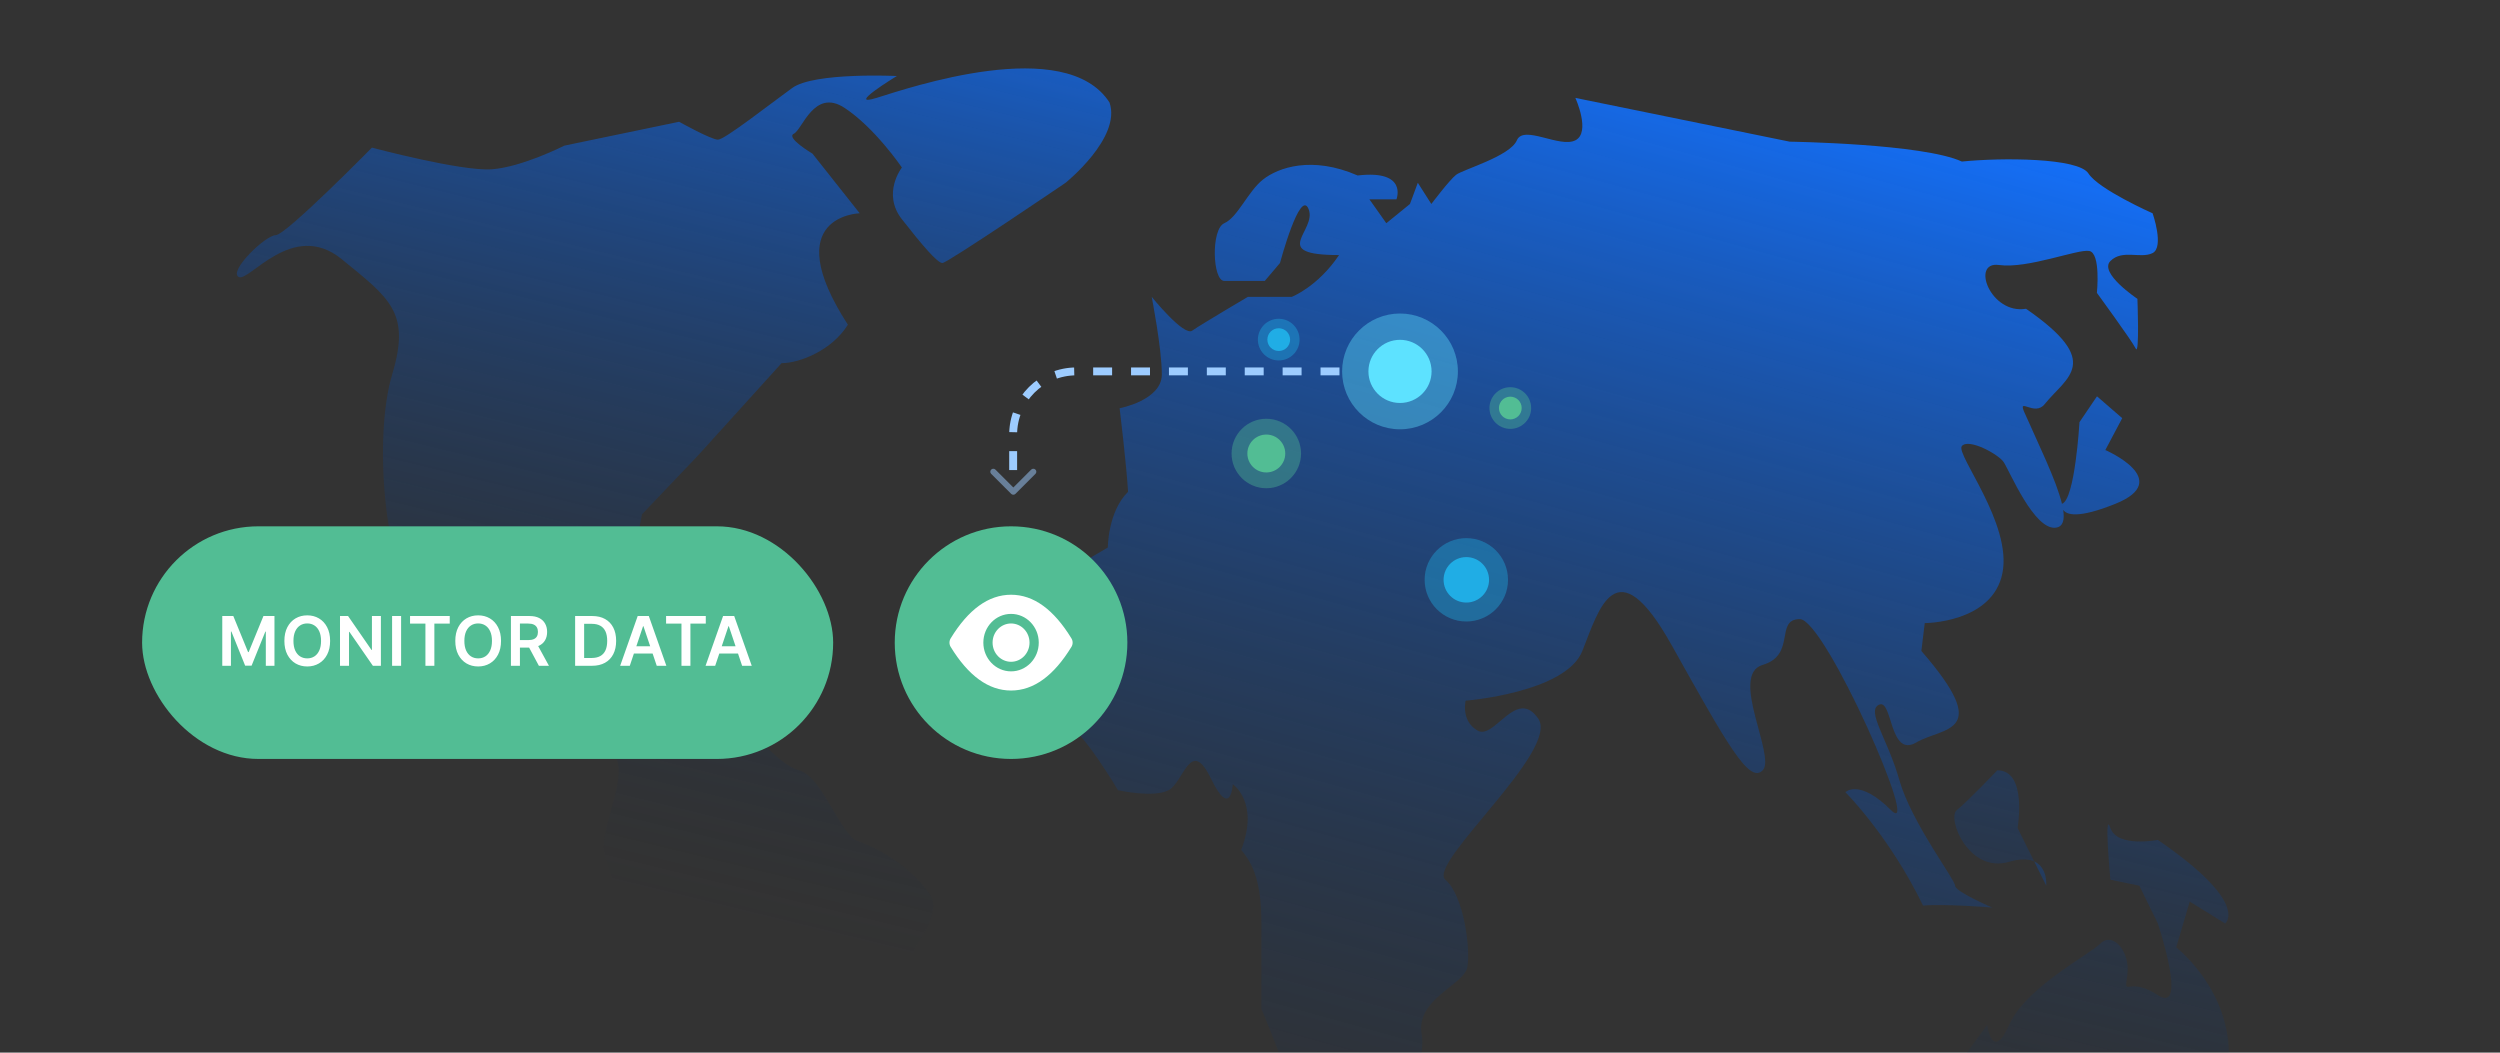
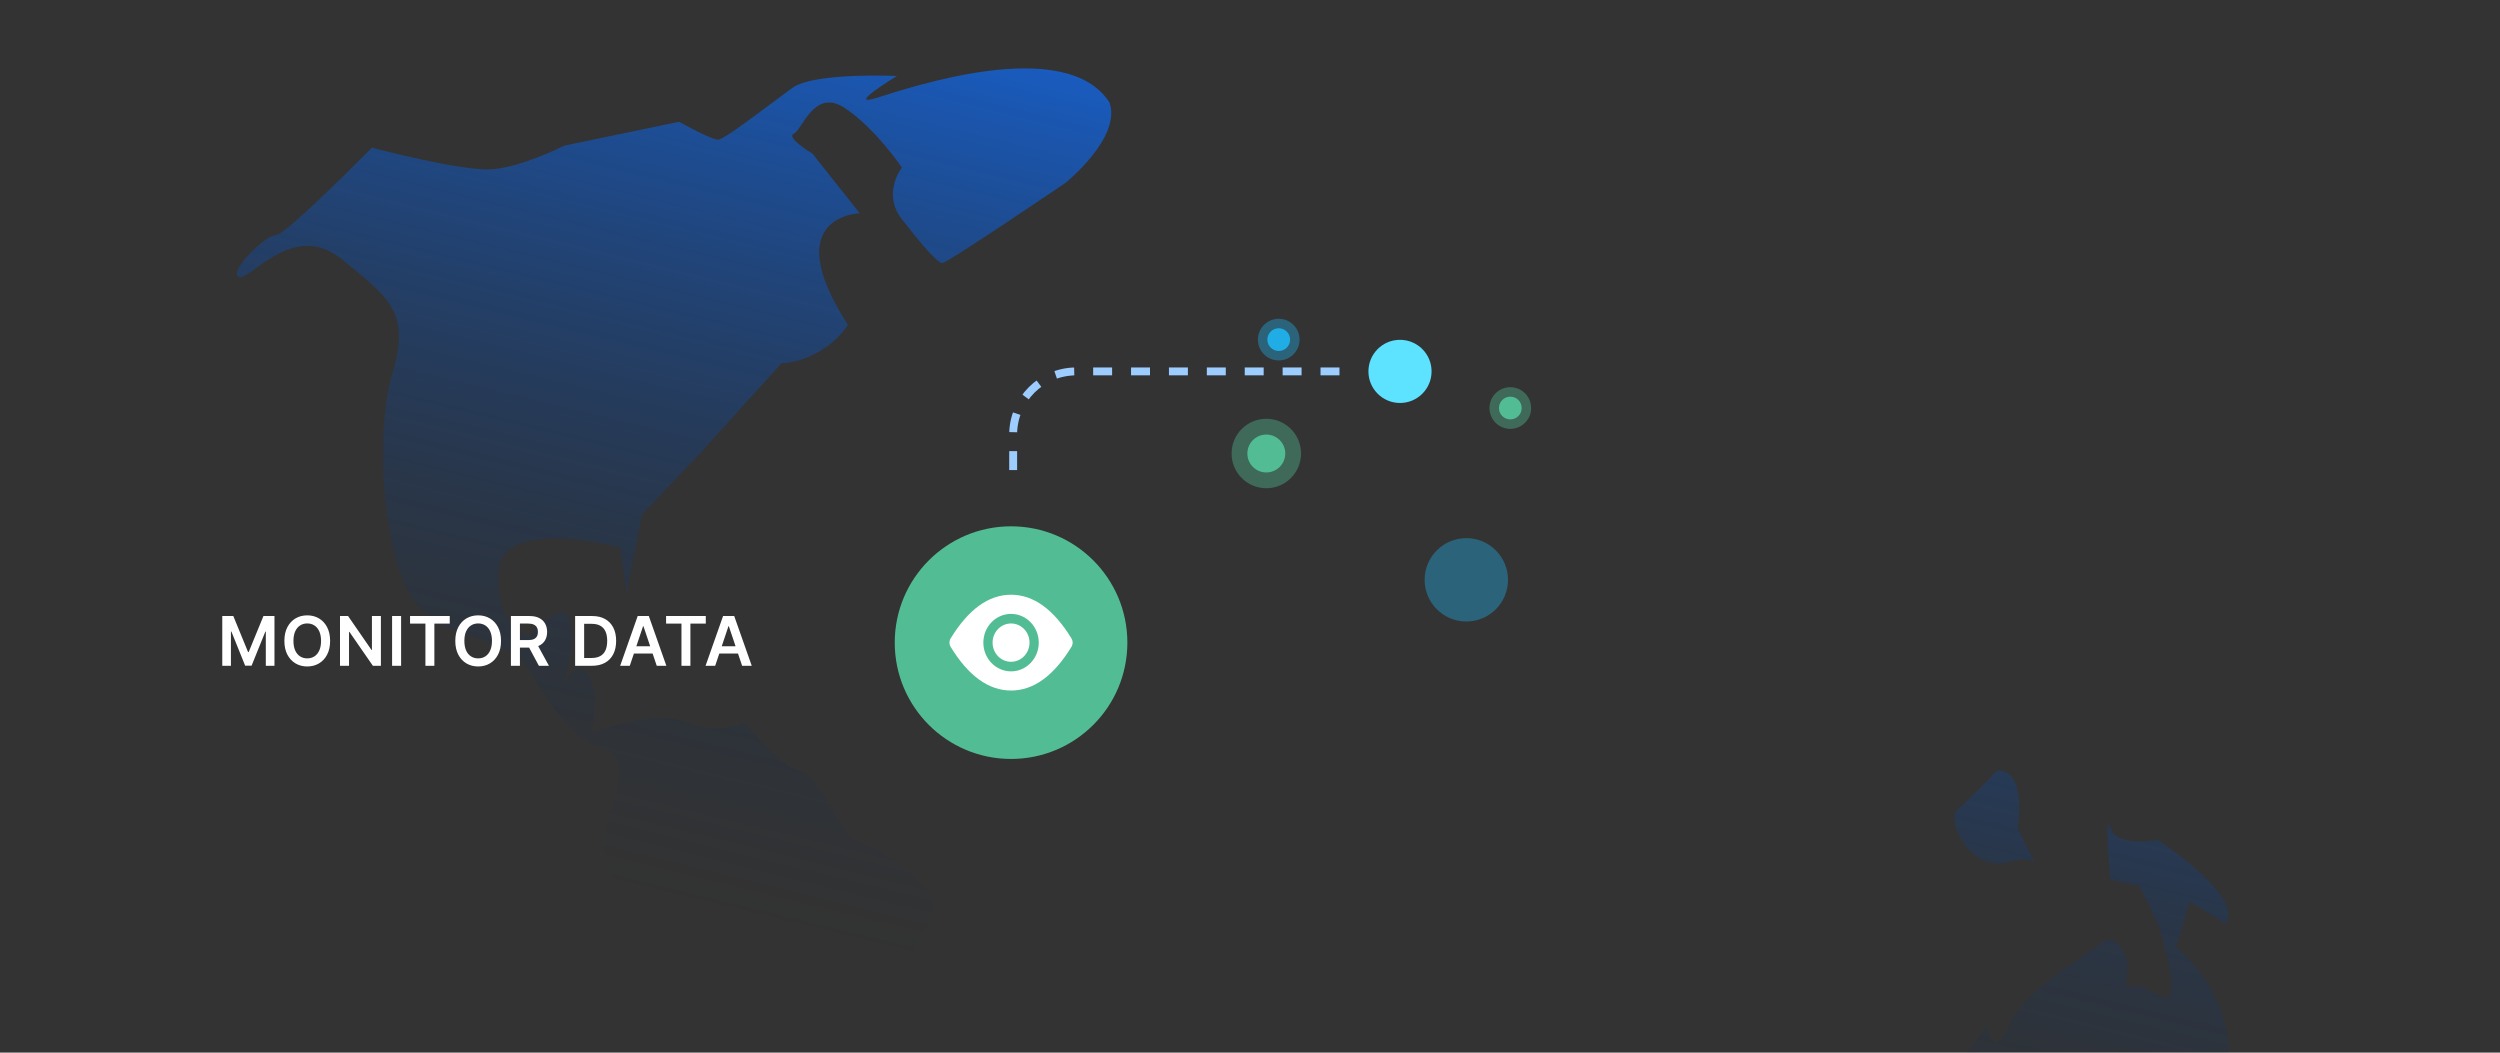
<svg xmlns="http://www.w3.org/2000/svg" width="475" height="200" viewBox="0 0 475 200" fill="none">
  <rect x="0" y="0" width="475" height="200" fill="#333333" stroke="none" />
  <mask id="mask0_1092_6696" style="mask-type:alpha" maskUnits="userSpaceOnUse" x="0" y="0" width="475" height="200">
    <rect width="475" height="200" rx="8" fill="#D9D9D9" />
  </mask>
  <g mask="url(#mask0_1092_6696)">
-     <path d="M371.473 168.282C371.473 167.148 363.135 156.187 360.89 148.249C358.645 140.311 354.476 135.02 357.042 133.886C359.607 132.751 358.966 144.091 364.097 141.067C369.228 138.043 378.849 139.555 365.059 123.68L365.7 118.388C365.7 118.388 378.528 118.388 380.452 108.938C382.376 99.489 371.473 86.259 372.756 84.747C374.038 83.235 379.626 86.259 380.68 87.771C381.735 89.283 386.545 101 390.714 100.244C391.986 100.014 392.295 98.754 392.002 96.858C392.632 97.811 394.79 98.6 401.939 95.718C413.163 91.191 400.014 85.507 400.014 85.507L403.221 79.455L398.427 75.297L395.102 80.211C395.102 80.211 394.242 94.953 391.777 95.718C391.777 95.718 391.775 95.729 391.774 95.731C390.713 91.291 387.281 84.35 384.621 78.321C383.324 75.383 386.567 79.174 388.469 76.809C392.684 71.569 399.694 68.871 384.942 58.666C378.207 59.8 374.359 49.595 379.811 50.351C385.262 51.106 394.697 47.303 396.942 47.681C399.187 48.059 398.411 55.642 398.411 55.642C398.411 55.642 405.04 64.714 405.787 66.226C406.534 67.738 406.108 56.776 406.108 56.776C406.108 56.776 398.732 51.862 400.977 49.595C403.222 47.327 406.749 49.217 408.994 48.083C411.239 46.949 408.994 40.523 408.994 40.523C408.994 40.523 398.732 35.987 396.807 32.963C394.883 29.94 380.131 29.94 372.756 30.696C365.38 27.294 340.045 26.916 340.045 26.916L299.317 18.6C299.317 18.6 302.31 25.152 299.317 26.664C296.325 28.176 289.483 23.64 288.2 26.664C286.917 29.688 277.938 32.208 276.655 33.216C275.373 34.224 271.952 38.76 271.952 38.76L269.386 34.728L267.89 38.76L263.4 42.414L261.475 39.69L260.193 37.878H265.324C265.324 37.878 267.569 32.208 257.948 33.342C249.289 29.561 242.876 31.83 239.99 34.097C237.103 36.365 235.179 41.279 232.613 42.413C230.048 43.547 230.368 53.375 232.613 53.375H240.31L243.196 49.973C243.196 49.973 247.045 35.609 248.648 39.767C250.252 43.925 240.952 48.461 254.421 48.461C250.355 54.509 245.441 56.399 245.441 56.399H237.103C237.103 56.399 228.124 61.691 226.52 62.825C224.917 63.959 218.824 56.399 218.824 56.399C218.824 56.399 220.748 66.226 220.748 71.14C220.748 76.054 212.731 77.566 212.731 77.566C212.731 77.566 214.014 88.149 214.334 93.441C210.486 97.221 210.486 104.025 210.486 104.025L204.713 107.426L202.148 128.216C202.148 128.216 198.299 134.641 202.148 136.909C205.996 139.177 212.41 150.139 212.41 150.139C212.41 150.139 219.145 151.651 222.031 150.139C224.917 148.627 226.2 139.933 230.048 147.871C233.897 155.809 234.217 149.005 234.217 149.005C234.217 149.005 239.348 152.407 235.82 161.479C238.065 164.124 239.669 167.526 239.669 175.464V191.717C239.669 191.717 249.931 215.531 248.007 221.2C246.083 226.87 255.062 219.31 258.269 221.2C261.476 223.09 271.417 203.435 270.135 196.631C268.852 189.827 278.152 187.181 278.793 183.779C279.435 180.378 278.152 170.172 274.625 167.148C271.097 164.124 296.432 142.579 292.263 136.532C288.093 130.484 283.925 140.689 280.718 138.799C277.511 136.909 278.473 133.13 278.473 133.13C278.473 133.13 297.489 131.618 300.648 123.68C303.807 115.742 307.014 103.647 317.597 122.546C328.18 141.445 332.349 149.005 334.914 146.359C337.479 143.714 328.5 128.216 334.914 126.326C341.328 124.436 337.159 117.632 341.969 117.632C346.78 117.632 365.38 159.967 359.287 153.919C353.194 147.871 350.628 150.517 350.628 150.517C350.628 150.517 358.966 158.833 365.38 172.062C369.548 171.684 378.528 172.44 378.528 172.44C378.528 172.44 371.473 169.416 371.473 168.282ZM386.498 163.674L388.79 168.283C388.79 168.282 389.1 164.837 386.498 163.674Z" fill="url(#paint0_linear_1092_6696)" />
    <path d="M379.49 146.359C379.49 146.359 373.718 152.407 371.794 153.919C369.87 155.431 374.039 166.015 381.735 163.747C383.945 163.096 385.451 163.205 386.498 163.674L383.339 157.321C383.339 157.321 385.263 146.359 379.49 146.359ZM413.483 180L416.049 171.306L422.783 175.464C422.783 175.464 427.665 171.684 409.991 159.588C409.991 159.588 402.259 161.1 400.976 157.321C399.694 153.541 400.976 167.148 400.976 167.148L406.472 168.282L409.991 175.464C409.991 175.464 415.799 192.851 409.991 189.071C404.183 185.291 403.542 189.827 404.183 185.291C404.825 180.755 401.415 176.976 399.111 179.243C396.807 181.511 384.942 187.559 381.735 194.741C378.528 201.923 377.566 194.741 377.566 194.741L373.397 200.411L376.925 204.947L373.397 209.105C373.397 209.105 367.654 218.932 371.327 220.822C375 222.712 393.921 217.42 393.921 217.42L399.112 227.626C399.112 227.626 400.015 237.453 402.259 237.832C404.504 238.21 408.103 228.004 409.992 226.114C411.88 224.224 418.935 221.956 422.784 206.081C426.632 190.205 413.483 180 413.483 180ZM171.361 41.657C175.21 46.571 178.096 49.973 179.058 49.973C180.02 49.973 202.468 34.724 202.468 34.724C202.468 34.724 213.128 26.151 210.806 19.475C202.468 6.505 172.644 16.71 166.551 18.6C160.458 20.49 170.399 14.443 170.399 14.443C170.399 14.443 154.706 13.687 150.527 16.71C146.348 19.734 137.689 26.538 136.406 26.538C135.124 26.538 129.03 23.136 129.03 23.136L107.223 27.672C107.223 27.672 99.206 31.746 93.433 32.166C87.66 32.586 70.664 28.05 70.664 28.05C70.664 28.05 54.309 44.681 52.385 44.681C50.46 44.681 43.405 51.485 45.329 52.619C47.254 53.753 55.592 41.657 64.891 49.217C74.191 56.777 78.04 59.423 74.512 71.14C70.984 82.858 72.909 107.805 79.322 114.987C85.736 122.168 96.319 120.278 100.809 127.838C105.298 135.398 109.147 140.69 115.24 142.579C121.333 144.469 113.316 157.699 114.919 162.613C116.522 167.526 119.409 176.598 119.409 176.598C119.409 176.598 123.577 186.425 130.312 190.961C137.047 195.497 122.615 256.731 149.233 260.133C143.46 242.368 141.216 231.784 145.705 230.272C150.195 228.76 152.44 228.76 152.44 228.76L163.985 199.656C163.985 199.656 172.002 197.858 171.361 197.245C170.719 196.632 173.285 181.134 173.926 180.001C174.567 178.867 178.737 173.197 176.812 170.173C174.888 167.149 170.078 162.235 162.381 159.59C158.854 156.658 155.968 147.494 151.798 146.36C147.63 145.226 141.536 137.247 141.536 137.247C141.536 137.247 136.084 139.893 130.312 137.247C124.539 134.601 112.353 139.178 112.353 139.178C112.353 139.178 113.957 132.375 112.032 128.595C110.108 124.815 107.222 129.351 107.222 129.351C107.222 129.351 109.467 121.791 108.184 117.633C106.901 113.476 100.456 120.977 100.456 120.977C100.456 120.977 94.073 119.145 94.715 108.562C95.356 97.978 117.805 104.026 117.805 104.026L119.087 112.72L121.974 97.731L132.647 86.515L148.5 69C151.957 69 158.116 66.524 161.098 61.691C147.629 40.902 163.343 40.524 163.343 40.524L154.364 29.185C154.364 29.185 149.233 26.161 150.836 25.405C152.439 24.649 154.684 16.711 160.457 20.491C166.229 24.271 171.36 31.83 171.36 31.83C171.36 31.83 167.513 36.743 171.361 41.657Z" fill="url(#paint1_linear_1092_6696)" />
-     <circle opacity="0.4" cx="266" cy="70.566" r="11" fill="#5DE2FF" />
    <circle cx="266" cy="70.566" r="6" fill="#5DE2FF" />
    <circle opacity="0.4" cx="240.6" cy="86.166" r="6.6" fill="#52BD94" />
    <circle cx="240.6" cy="86.166" r="3.6" fill="#52BD94" />
    <circle opacity="0.4" cx="286.96" cy="77.526" r="3.96" fill="#52BD94" />
    <circle cx="286.96" cy="77.526" r="2.16" fill="#52BD94" />
    <circle opacity="0.4" cx="278.6" cy="110.166" r="7.92" fill="#20ADE5" />
-     <circle cx="278.6" cy="110.166" r="4.32" fill="#20ADE5" />
    <path d="M254.5 70.566L204.5 70.566C197.873 70.566 192.5 75.939 192.5 82.566V91" stroke="url(#paint2_linear_1092_6696)" stroke-width="1.5" stroke-dasharray="3.6 3.6" />
    <g opacity="0.5">
-       <path fill-rule="evenodd" clip-rule="evenodd" d="M192.53 94.001C192.384 94.001 192.238 93.945 192.127 93.834L188.325 90.032C188.103 89.809 188.103 89.448 188.325 89.226C188.548 89.003 188.909 89.003 189.132 89.226L192.53 92.624L195.928 89.226C196.151 89.003 196.512 89.003 196.735 89.226C196.958 89.448 196.958 89.809 196.735 90.032L192.933 93.834C192.822 93.945 192.676 94.001 192.53 94.001Z" fill="#9DCCFF" />
-     </g>
+       </g>
    <circle cx="192.1" cy="122.1" r="22.1" fill="#52BD94" />
    <path d="M192.1 113C196.39 113 200.217 115.808 203.573 121.292C203.721 121.534 203.8 121.814 203.8 122.1C203.8 122.386 203.721 122.666 203.573 122.907C200.217 128.392 196.39 131.2 192.1 131.2C187.81 131.2 183.983 128.392 180.626 122.907C180.478 122.666 180.4 122.386 180.4 122.1C180.4 121.814 180.478 121.534 180.626 121.292C183.983 115.808 187.81 113 192.1 113ZM192.1 116.64C189.192 116.64 186.835 119.085 186.835 122.1C186.835 125.115 189.192 127.56 192.1 127.56C195.008 127.56 197.365 125.115 197.365 122.1C197.365 119.085 195.008 116.64 192.1 116.64ZM192.1 125.74C194.038 125.74 195.61 124.11 195.61 122.1C195.61 120.09 194.038 118.46 192.1 118.46C190.162 118.46 188.59 120.09 188.59 122.1C188.59 124.11 190.162 125.74 192.1 125.74Z" fill="white" />
-     <rect x="27" y="100" width="131.3" height="44.2" rx="22.1" fill="#52BD94" />
    <path d="M42.232 117.045H44.328L47.135 123.896H47.246L50.053 117.045H52.148V126.5H50.505V120.005H50.417L47.804 126.472H46.576L43.964 119.991H43.876V126.5H42.232V117.045ZM62.722 121.773C62.722 122.791 62.531 123.664 62.149 124.39C61.771 125.113 61.254 125.667 60.598 126.052C59.946 126.437 59.206 126.629 58.378 126.629C57.55 126.629 56.808 126.437 56.153 126.052C55.5 125.664 54.983 125.109 54.601 124.386C54.223 123.659 54.033 122.788 54.033 121.773C54.033 120.754 54.223 119.883 54.601 119.16C54.983 118.433 55.5 117.878 56.153 117.493C56.808 117.108 57.55 116.916 58.378 116.916C59.206 116.916 59.946 117.108 60.598 117.493C61.254 117.878 61.771 118.433 62.149 119.16C62.531 119.883 62.722 120.754 62.722 121.773ZM61 121.773C61 121.056 60.888 120.451 60.663 119.958C60.441 119.463 60.133 119.089 59.739 118.837C59.346 118.581 58.892 118.453 58.378 118.453C57.864 118.453 57.41 118.581 57.016 118.837C56.622 119.089 56.312 119.463 56.088 119.958C55.866 120.451 55.755 121.056 55.755 121.773C55.755 122.49 55.866 123.096 56.088 123.592C56.312 124.084 56.622 124.458 57.016 124.713C57.41 124.966 57.864 125.092 58.378 125.092C58.892 125.092 59.346 124.966 59.739 124.713C60.133 124.458 60.441 124.084 60.663 123.592C60.888 123.096 61 122.49 61 121.773ZM72.371 117.045V126.5H70.847L66.392 120.06H66.314V126.5H64.601V117.045H66.134L70.584 123.49H70.667V117.045H72.371ZM76.209 117.045V126.5H74.497V117.045H76.209ZM77.909 118.481V117.045H85.452V118.481H82.53V126.5H80.831V118.481H77.909ZM95.195 121.773C95.195 122.791 95.004 123.664 94.623 124.39C94.244 125.113 93.727 125.667 93.072 126.052C92.419 126.437 91.679 126.629 90.851 126.629C90.023 126.629 89.282 126.437 88.626 126.052C87.974 125.664 87.457 125.109 87.075 124.386C86.696 123.659 86.507 122.788 86.507 121.773C86.507 120.754 86.696 119.883 87.075 119.16C87.457 118.433 87.974 117.878 88.626 117.493C89.282 117.108 90.023 116.916 90.851 116.916C91.679 116.916 92.419 117.108 93.072 117.493C93.727 117.878 94.244 118.433 94.623 119.16C95.004 119.883 95.195 120.754 95.195 121.773ZM93.473 121.773C93.473 121.056 93.361 120.451 93.136 119.958C92.915 119.463 92.607 119.089 92.213 118.837C91.819 118.581 91.365 118.453 90.851 118.453C90.337 118.453 89.883 118.581 89.489 118.837C89.095 119.089 88.786 119.463 88.561 119.958C88.34 120.451 88.229 121.056 88.229 121.773C88.229 122.49 88.34 123.096 88.561 123.592C88.786 124.084 89.095 124.458 89.489 124.713C89.883 124.966 90.337 125.092 90.851 125.092C91.365 125.092 91.819 124.966 92.213 124.713C92.607 124.458 92.915 124.084 93.136 123.592C93.361 123.096 93.473 122.49 93.473 121.773ZM97.075 126.5V117.045H100.62C101.346 117.045 101.956 117.172 102.448 117.424C102.944 117.676 103.318 118.03 103.57 118.486C103.825 118.938 103.953 119.466 103.953 120.069C103.953 120.675 103.824 121.202 103.565 121.648C103.31 122.091 102.933 122.434 102.434 122.677C101.936 122.918 101.323 123.038 100.597 123.038H98.072V121.616H100.366C100.791 121.616 101.139 121.557 101.409 121.44C101.68 121.32 101.88 121.146 102.01 120.919C102.142 120.688 102.208 120.405 102.208 120.069C102.208 119.734 102.142 119.447 102.01 119.211C101.877 118.97 101.676 118.789 101.405 118.666C101.134 118.54 100.785 118.477 100.357 118.477H98.787V126.5H97.075ZM101.959 122.216L104.299 126.5H102.388L100.089 122.216H101.959ZM112.478 126.5H109.274V117.045H112.543C113.481 117.045 114.288 117.235 114.962 117.613C115.639 117.989 116.159 118.529 116.522 119.234C116.885 119.938 117.067 120.782 117.067 121.763C117.067 122.748 116.884 123.595 116.518 124.302C116.154 125.01 115.63 125.554 114.943 125.932C114.26 126.311 113.438 126.5 112.478 126.5ZM110.987 125.018H112.395C113.054 125.018 113.603 124.898 114.043 124.658C114.483 124.415 114.814 124.053 115.036 123.573C115.257 123.09 115.368 122.487 115.368 121.763C115.368 121.04 115.257 120.44 115.036 119.963C114.814 119.483 114.486 119.124 114.052 118.887C113.621 118.647 113.086 118.527 112.446 118.527H110.987V125.018ZM119.66 126.5H117.832L121.161 117.045H123.275L126.608 126.5H124.78L122.255 118.984H122.181L119.66 126.5ZM119.721 122.793H124.706V124.169H119.721V122.793ZM126.556 118.481V117.045H134.099V118.481H131.177V126.5H129.478V118.481H126.556ZM135.885 126.5H134.056L137.385 117.045H139.499L142.832 126.5H141.004L138.479 118.984H138.405L135.885 126.5ZM135.945 122.793H140.93V124.169H135.945V122.793Z" fill="white" />
    <circle opacity="0.4" cx="242.96" cy="64.526" r="3.96" fill="#20ADE5" />
    <circle cx="242.96" cy="64.526" r="2.16" fill="#20ADE5" />
  </g>
  <defs>
    <linearGradient id="paint0_linear_1092_6696" x1="287" y1="2.5" x2="222" y2="237" gradientUnits="userSpaceOnUse">
      <stop stop-color="#146EF5" />
      <stop offset="1" stop-color="#14253B" stop-opacity="0" />
    </linearGradient>
    <linearGradient id="paint1_linear_1092_6696" x1="294" y1="4" x2="246" y2="200.5" gradientUnits="userSpaceOnUse">
      <stop stop-color="#146EF5" />
      <stop offset="1" stop-color="#14253B" stop-opacity="0" />
    </linearGradient>
    <linearGradient id="paint2_linear_1092_6696" x1="134" y1="71" x2="295" y2="71" gradientUnits="userSpaceOnUse">
      <stop offset="1" stop-color="#9DCCFF" />
      <stop stop-color="#273D81" stop-opacity="0" />
    </linearGradient>
  </defs>
</svg>